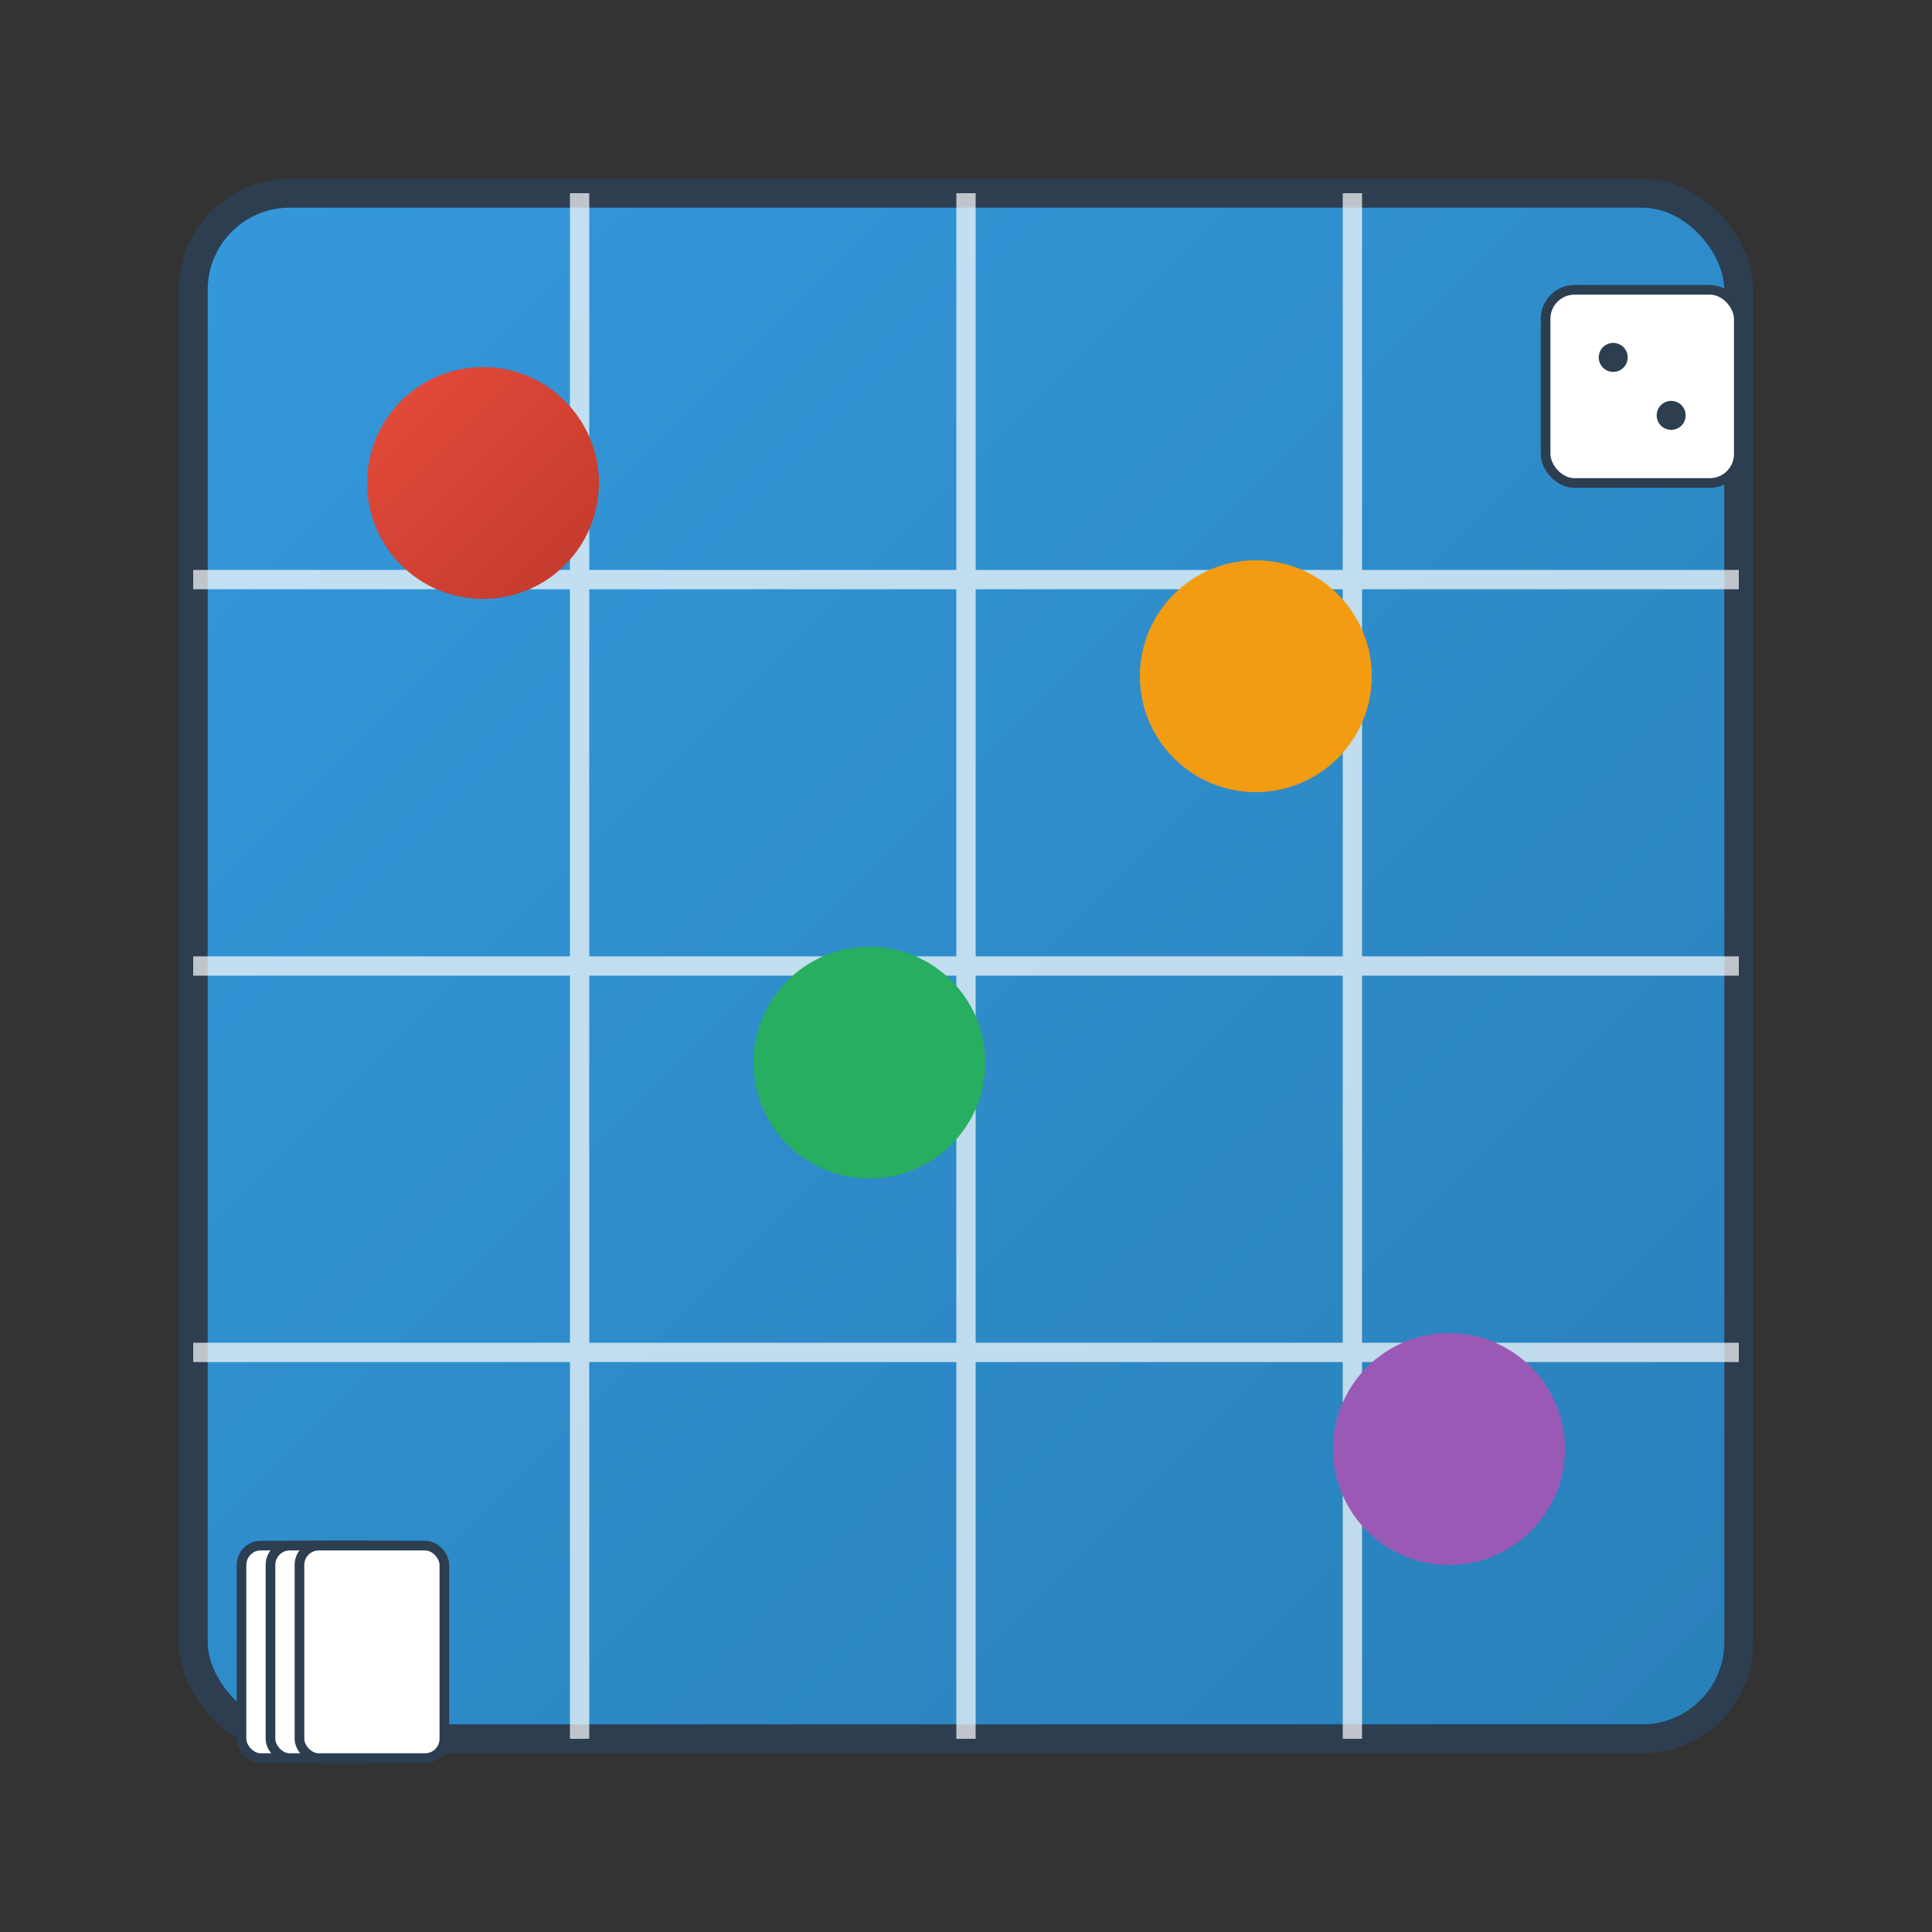
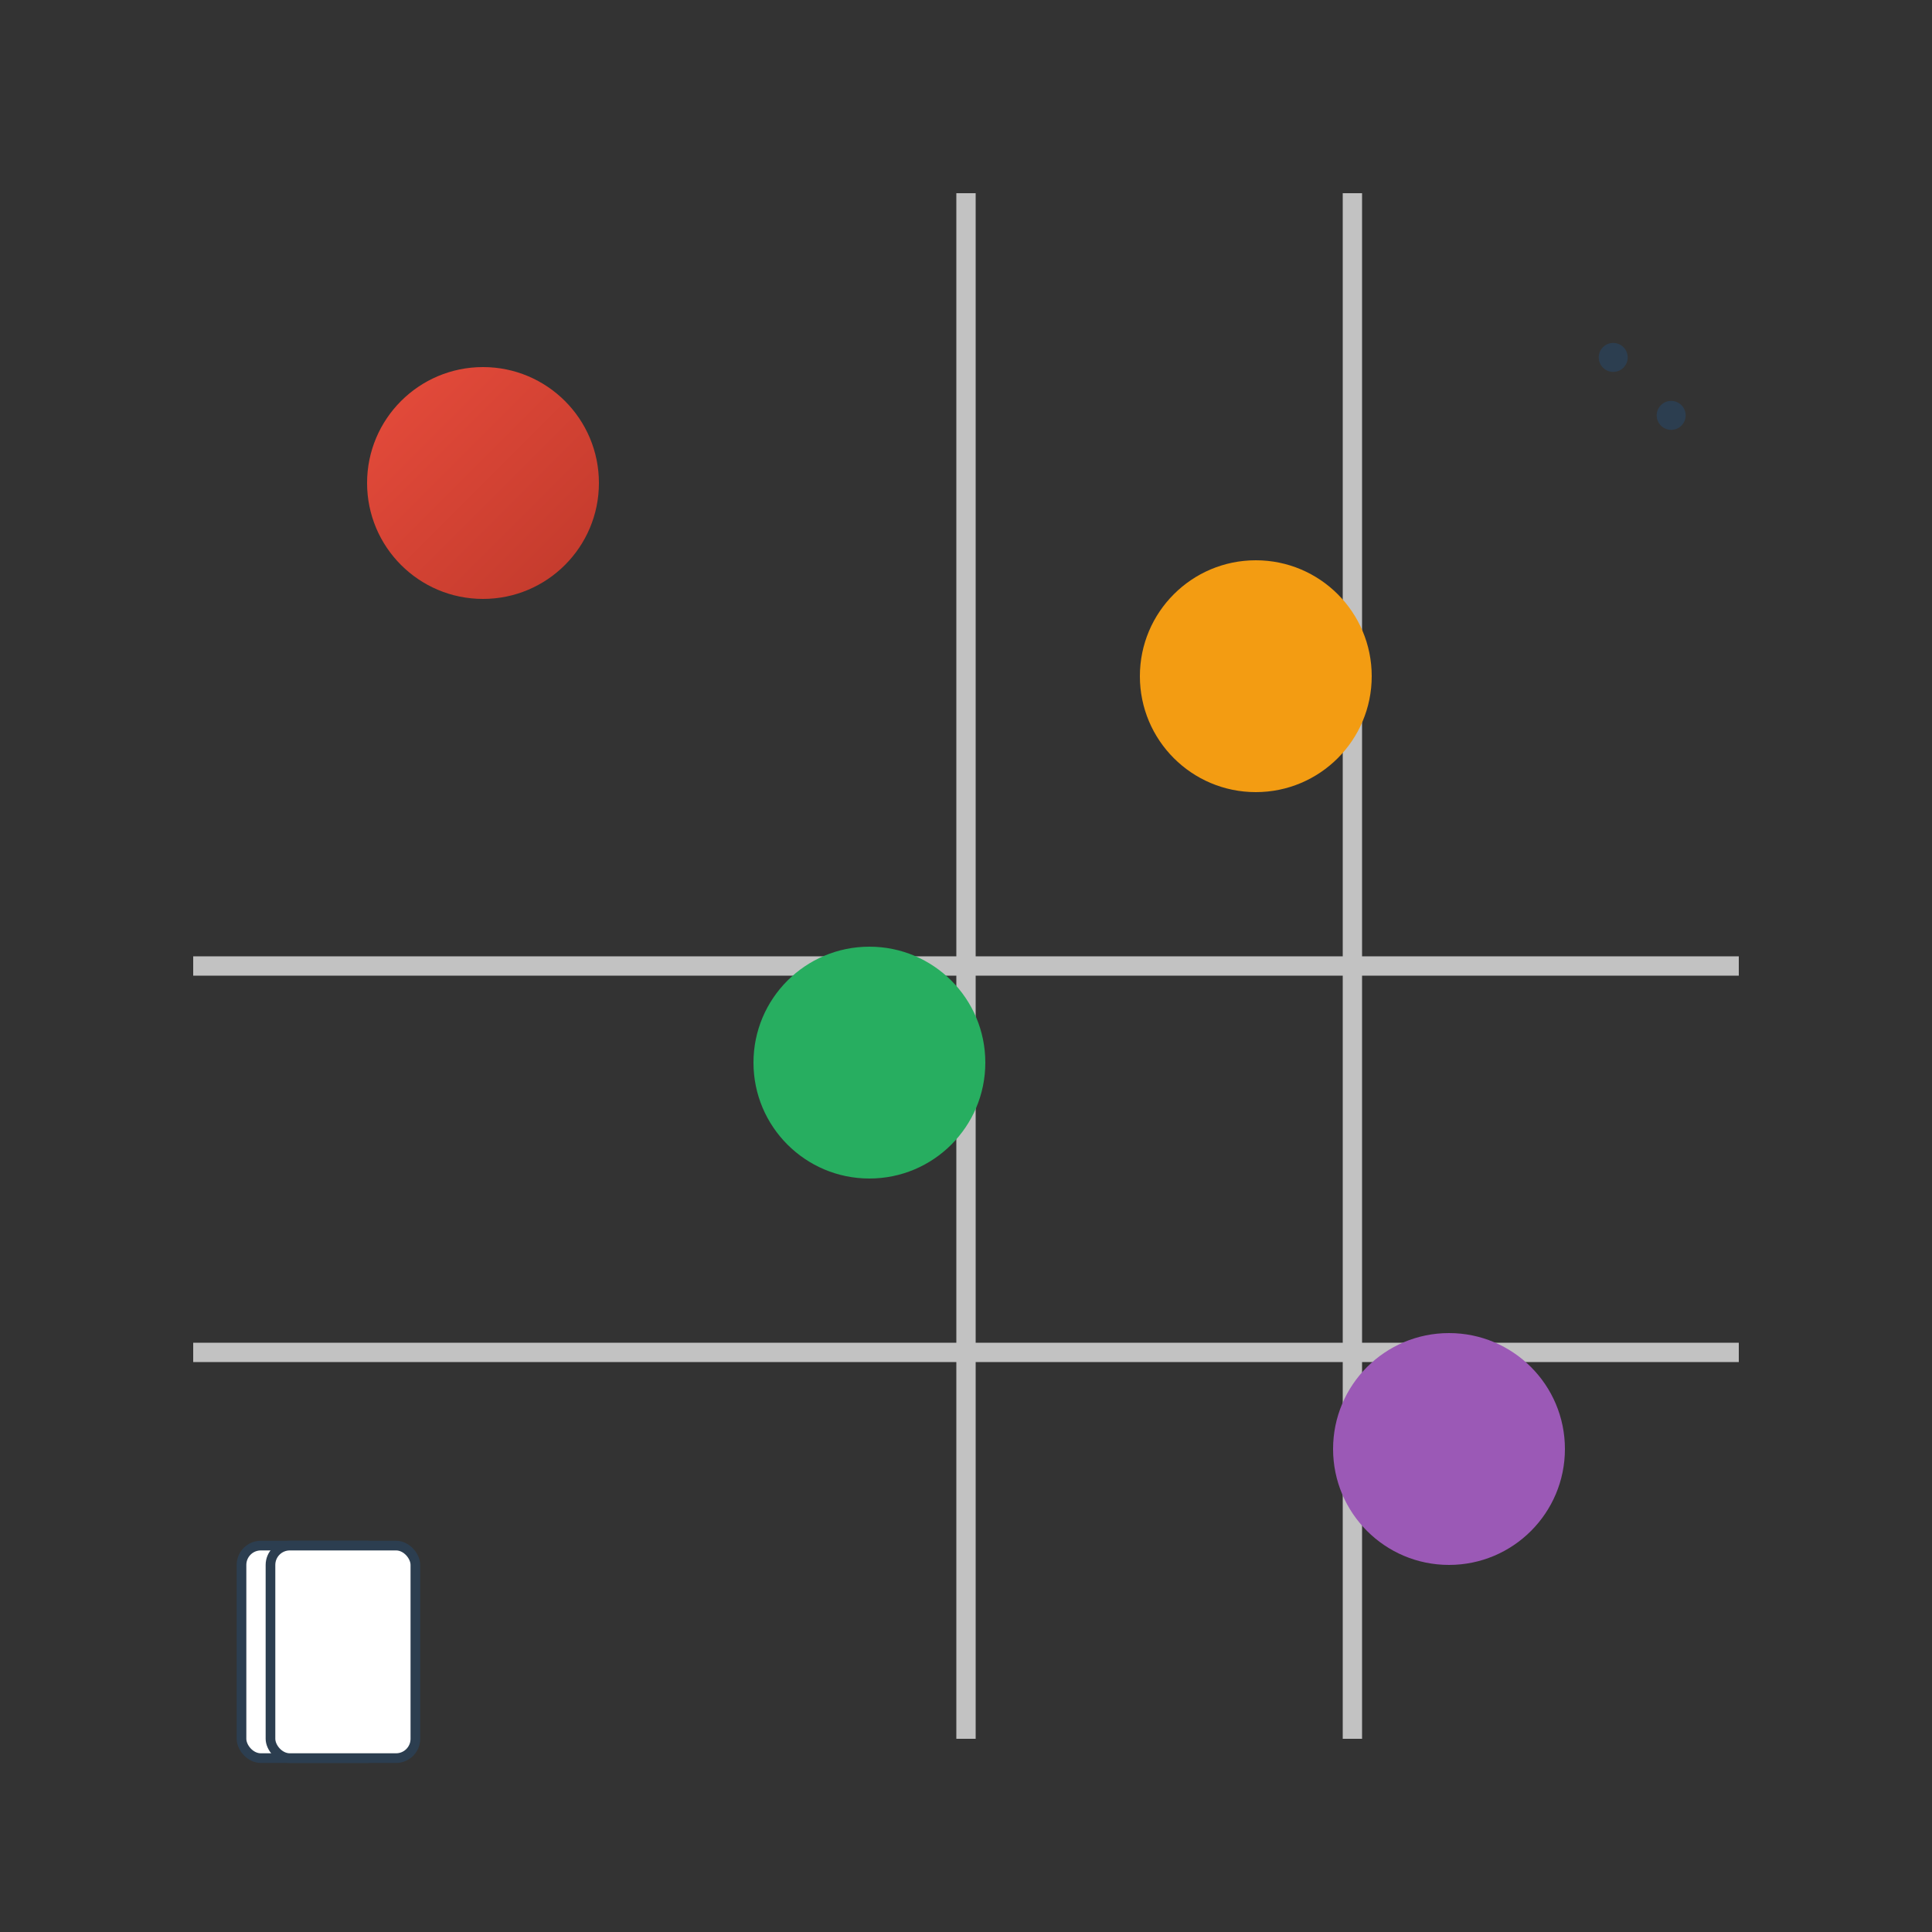
<svg xmlns="http://www.w3.org/2000/svg" viewBox="0 0 200 200" width="200" height="200">
  <rect x="0" y="0" width="200" height="200" fill="#333333" stroke="none" />
  <defs>
    <linearGradient id="boardGradient" x1="0%" y1="0%" x2="100%" y2="100%">
      <stop offset="0%" style="stop-color:#3498db;stop-opacity:1" />
      <stop offset="100%" style="stop-color:#2980b9;stop-opacity:1" />
    </linearGradient>
    <linearGradient id="pieceGradient" x1="0%" y1="0%" x2="100%" y2="100%">
      <stop offset="0%" style="stop-color:#e74c3c;stop-opacity:1" />
      <stop offset="100%" style="stop-color:#c0392b;stop-opacity:1" />
    </linearGradient>
  </defs>
-   <rect x="20" y="20" width="160" height="160" rx="10" fill="url(#boardGradient)" stroke="#2c3e50" stroke-width="3" />
  <g stroke="#ffffff" stroke-width="2" opacity="0.7">
-     <line x1="60" y1="20" x2="60" y2="180" />
    <line x1="100" y1="20" x2="100" y2="180" />
    <line x1="140" y1="20" x2="140" y2="180" />
-     <line x1="20" y1="60" x2="180" y2="60" />
    <line x1="20" y1="100" x2="180" y2="100" />
    <line x1="20" y1="140" x2="180" y2="140" />
  </g>
  <circle cx="50" cy="50" r="12" fill="url(#pieceGradient)" />
  <circle cx="130" cy="70" r="12" fill="#f39c12" />
  <circle cx="90" cy="110" r="12" fill="#27ae60" />
  <circle cx="150" cy="150" r="12" fill="#9b59b6" />
  <g transform="translate(160, 30)">
-     <rect x="0" y="0" width="20" height="20" rx="3" fill="#ffffff" stroke="#2c3e50" stroke-width="1" />
    <circle cx="7" cy="7" r="1.5" fill="#2c3e50" />
    <circle cx="13" cy="13" r="1.5" fill="#2c3e50" />
  </g>
  <g transform="translate(25, 160)">
    <rect x="0" y="0" width="15" height="22" rx="2" fill="#ffffff" stroke="#2c3e50" stroke-width="1" />
    <rect x="3" y="0" width="15" height="22" rx="2" fill="#ffffff" stroke="#2c3e50" stroke-width="1" />
-     <rect x="6" y="0" width="15" height="22" rx="2" fill="#ffffff" stroke="#2c3e50" stroke-width="1" />
  </g>
</svg>